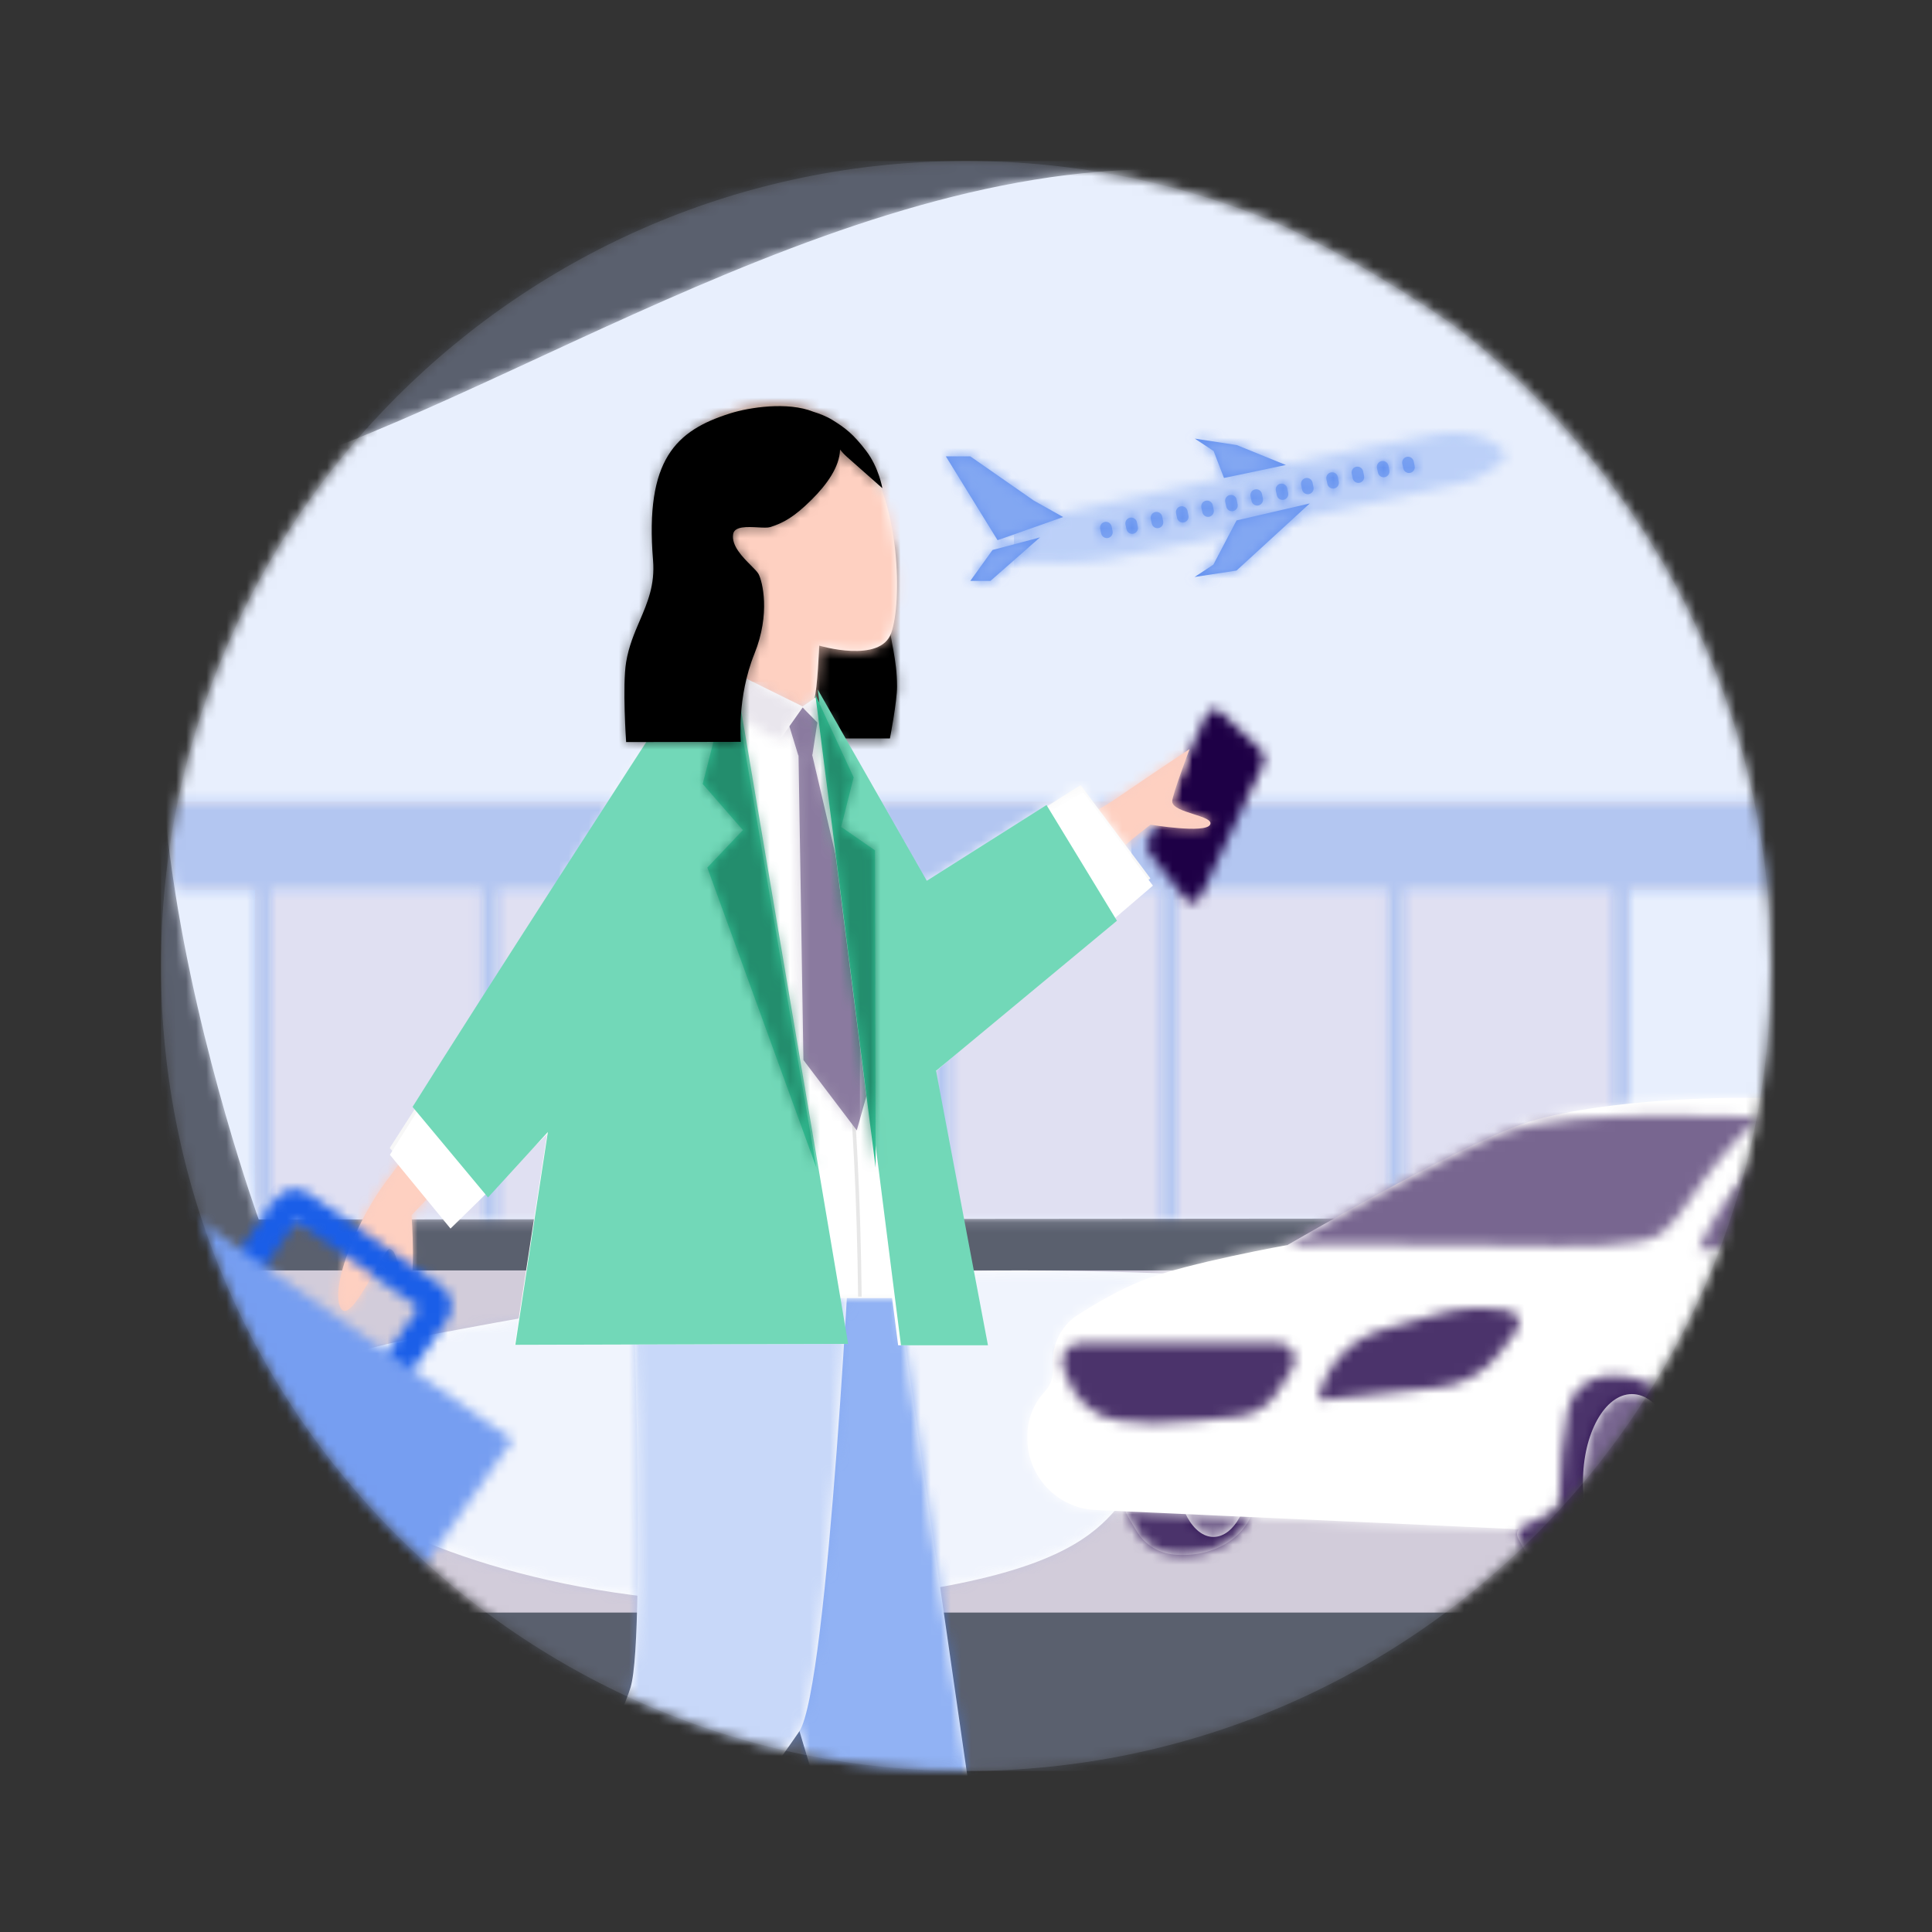
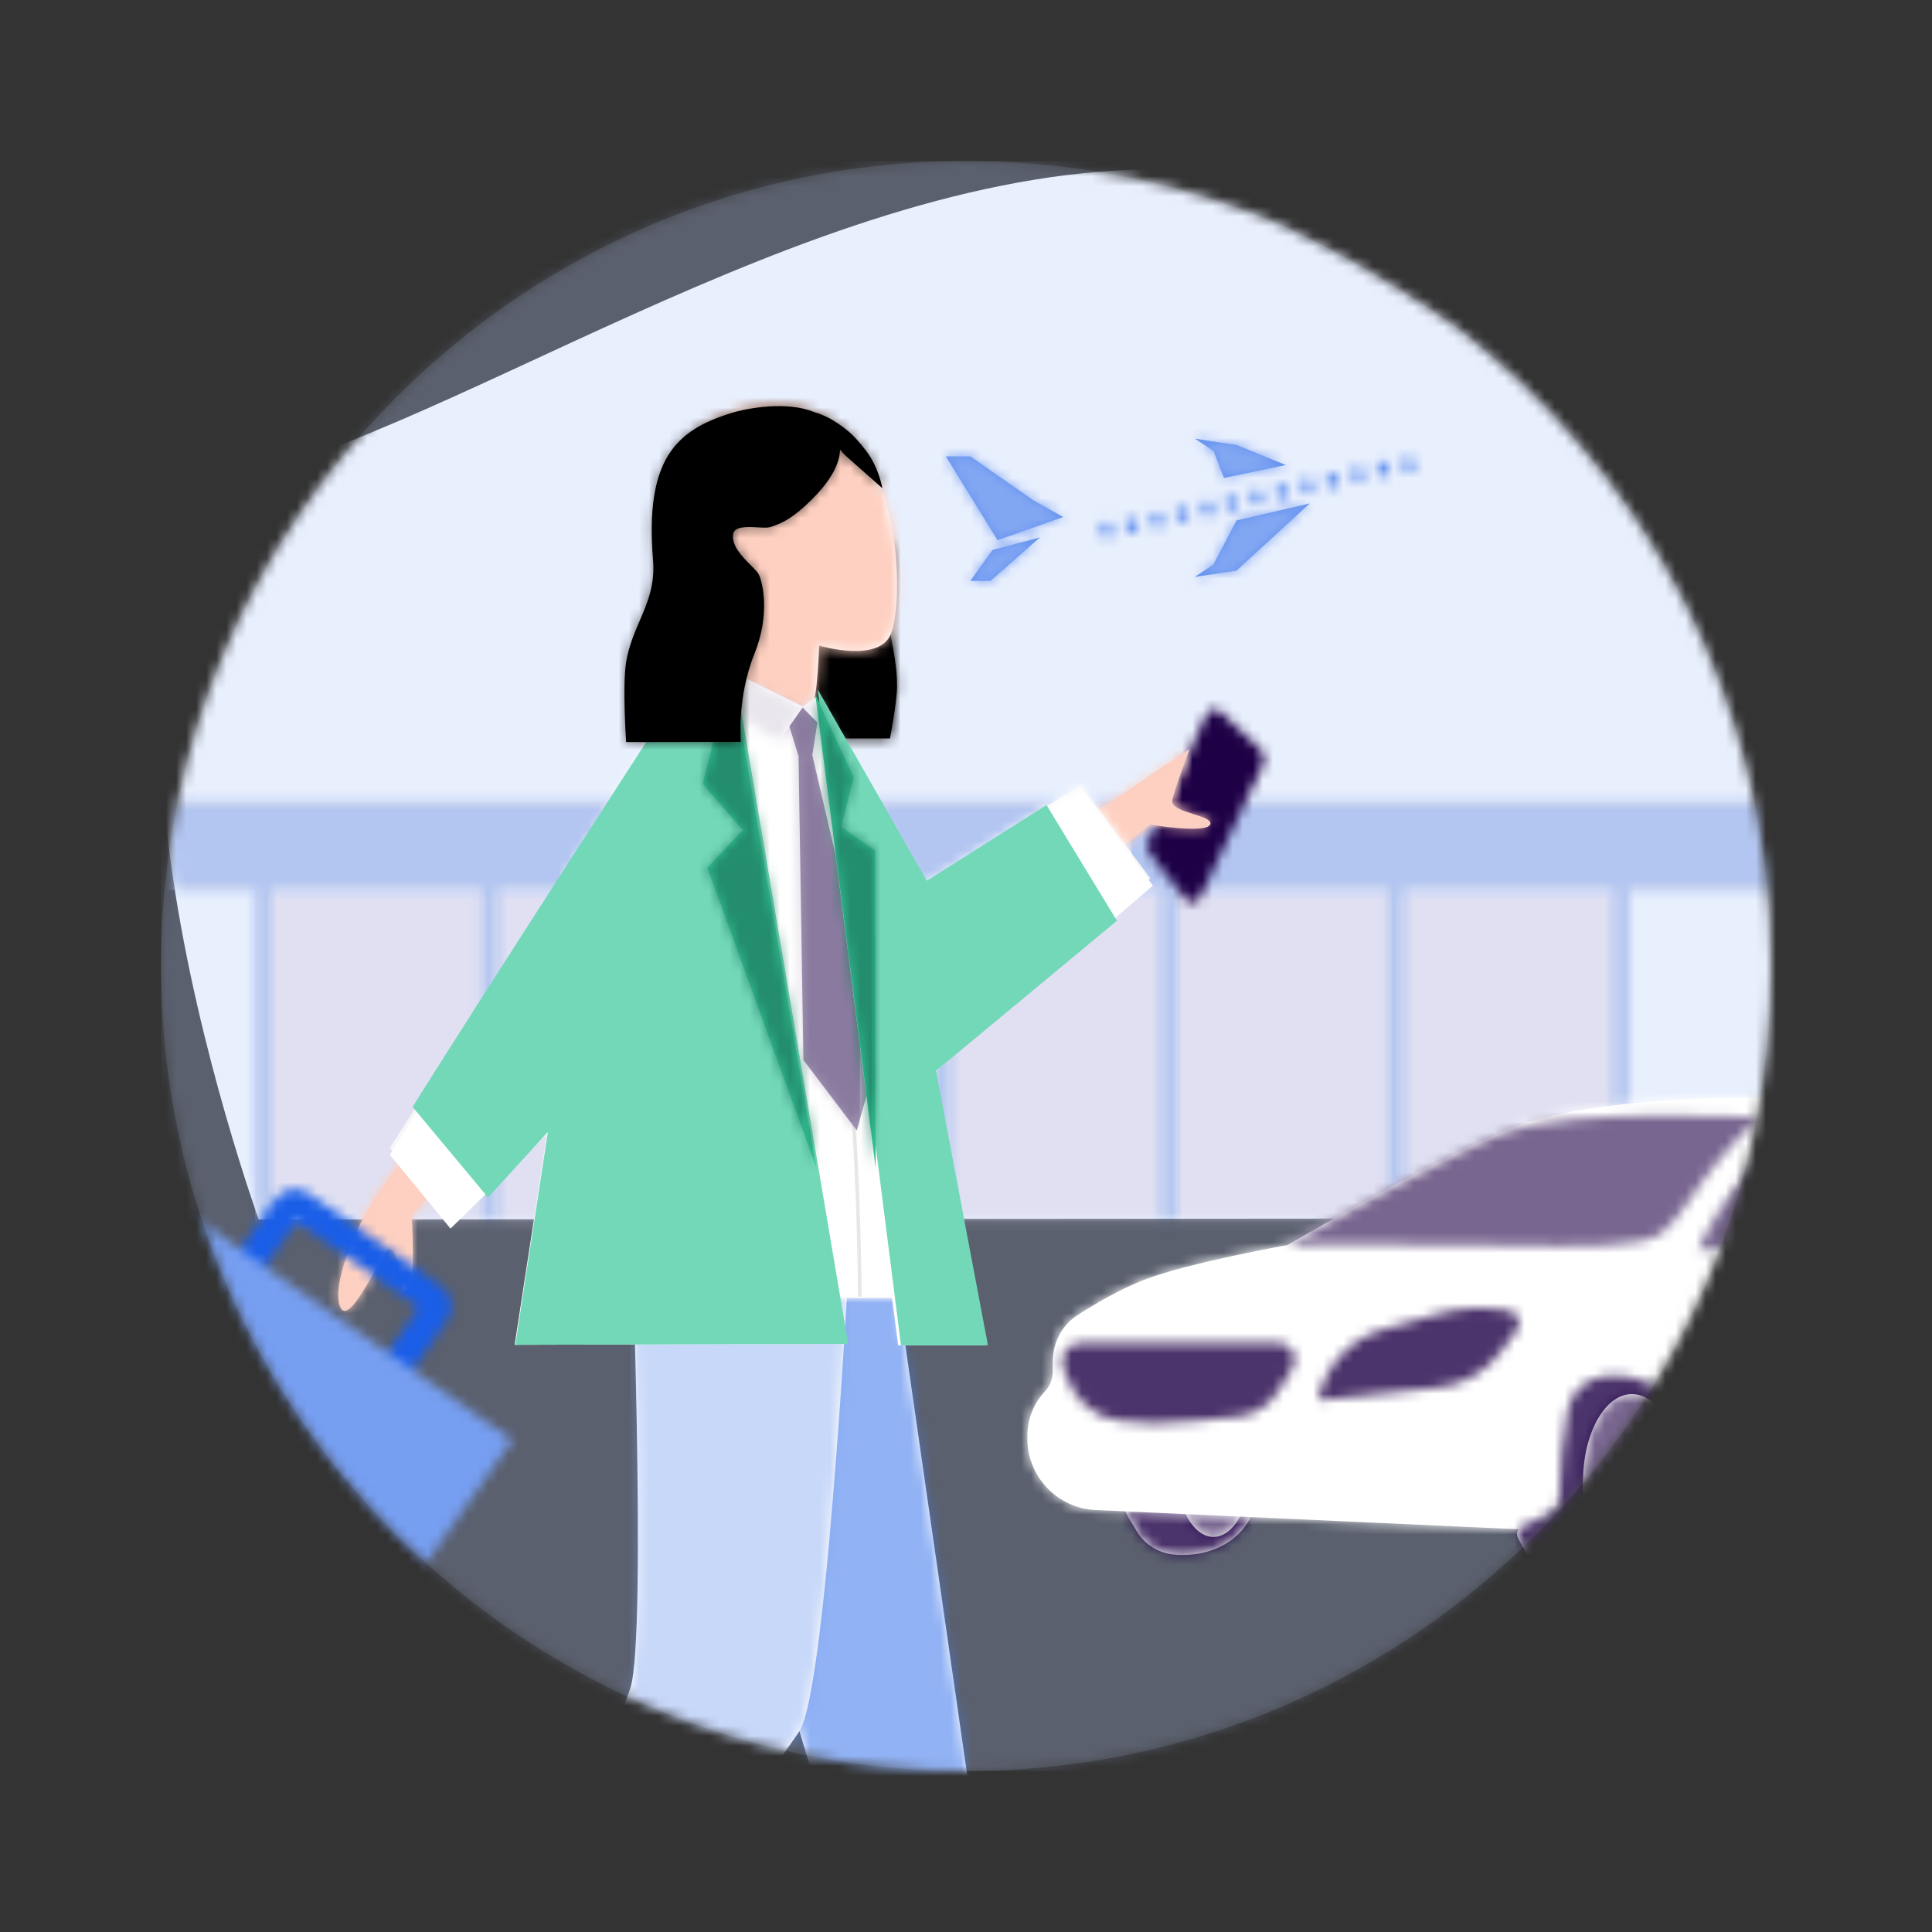
<svg xmlns="http://www.w3.org/2000/svg" width="192" height="192" viewBox="0 0 192 192" fill="none">
  <rect x="0" y="0" width="192" height="192" fill="#333333" stroke="none" />
  <path opacity="0.129" fill-rule="evenodd" clip-rule="evenodd" d="M144.206 32.15C144.206 32.15 136.161 26.457 127.394 22.395C117.755 18.279 107.143 16 96 16C51.817 16 16 51.817 16 96C16 140.182 51.817 176 96 176C140.183 176 176 140.182 176 96C176 69.919 163.52 46.754 144.206 32.15Z" fill="#D1DFFA" />
  <mask id="mask0_2138_38982" style="mask-type:luminance" maskUnits="userSpaceOnUse" x="16" y="16" width="160" height="160">
    <path fill-rule="evenodd" clip-rule="evenodd" d="M144.206 32.15C144.206 32.15 136.161 26.457 127.394 22.395C117.755 18.279 107.143 16 96 16C51.817 16 16 51.817 16 96C16 140.182 51.817 176 96 176C140.183 176 176 140.182 176 96C176 69.919 163.52 46.754 144.206 32.15Z" fill="white" />
  </mask>
  <g mask="url(#mask0_2138_38982)">
    <g opacity="0.2">
      <rect x="16" y="16" width="160" height="160" fill="#A3BFF6" />
    </g>
    <path fill-rule="evenodd" clip-rule="evenodd" d="M25.713 121.191C25.713 121.191 1.837 55.316 29 46C56.163 36.683 92.982 11.072 127 18C161.019 24.927 163.363 34 181 34C198.638 34 201.541 59.846 206.916 84.491C212.291 109.137 190.743 121.057 190.743 121.057L25.713 121.191Z" fill="#E8EFFD" />
    <mask id="mask1_2138_38982" style="mask-type:luminance" maskUnits="userSpaceOnUse" x="16" y="16" width="192" height="106">
      <path fill-rule="evenodd" clip-rule="evenodd" d="M25.713 121.191C25.713 121.191 1.837 55.316 29 46C56.163 36.683 92.982 11.072 127 18C161.018 24.927 163.362 34 181 34C198.638 34 201.541 59.846 206.916 84.491C212.291 109.137 190.743 121.057 190.743 121.057L25.713 121.191Z" fill="white" />
    </mask>
    <g mask="url(#mask1_2138_38982)">
-       <rect x="8" y="16" width="212" height="108" fill="#E8EFFD" />
      <g opacity="0.64">
        <rect x="26.072" y="88.451" width="135.119" height="48.629" fill="#F0F0FF" />
        <mask id="mask2_2138_38982" style="mask-type:luminance" maskUnits="userSpaceOnUse" x="26" y="88" width="136" height="50">
          <rect x="26.072" y="88.451" width="135.119" height="48.629" fill="white" />
        </mask>
        <g mask="url(#mask2_2138_38982)">
          <g opacity="0.1">
            <rect x="23.745" y="88.451" width="140.355" height="48.629" fill="#1E0046" />
          </g>
        </g>
        <path fill-rule="evenodd" clip-rule="evenodd" d="M178.645 79.662H14V88.451H25.345V137.08H26.945V88.451H47.889V137.08H49.489V88.451H70.433V137.08H72.033V88.451H92.832V137.08H94.432V88.451H115.376V137.08H116.976V88.451H137.92V137.08H139.52V88.451H160.319V137.08H161.918V88.451H178.645V79.662ZM55.307 123.897H65.197V137.08H55.307V123.897Z" fill="#E8E5EC" />
        <mask id="mask3_2138_38982" style="mask-type:luminance" maskUnits="userSpaceOnUse" x="14" y="79" width="165" height="59">
          <path fill-rule="evenodd" clip-rule="evenodd" d="M178.645 79.662H14V88.451H25.345V137.08H26.945V88.451H47.889V137.08H49.489V88.451H70.433V137.08H72.033V88.451H92.832V137.08H94.432V88.451H115.376V137.08H116.976V88.451H137.92V137.08H139.52V88.451H160.319V137.08H161.918V88.451H178.645V79.662ZM55.307 123.897H65.197V137.08H55.307V123.897Z" fill="white" />
        </mask>
        <g mask="url(#mask3_2138_38982)">
          <g opacity="0.4">
            <rect x="6.728" y="74.242" width="174.39" height="67.964" fill="#1A5EE8" />
          </g>
        </g>
        <mask id="mask4_2138_38982" style="mask-type:luminance" maskUnits="userSpaceOnUse" x="96" y="43" width="54" height="13">
-           <path fill-rule="evenodd" clip-rule="evenodd" d="M96.429 55.088C96.429 54.614 106.514 50.772 106.514 50.772C106.514 50.772 138.974 43.624 143.106 43.094C147.239 42.564 149.659 44.624 149.685 45.235C149.712 45.845 147.066 47.517 145.998 47.79C144.858 48.082 115.419 54.718 110.079 55.561C104.738 56.405 96.429 55.561 96.429 55.088Z" fill="white" />
-         </mask>
+           </mask>
        <g mask="url(#mask4_2138_38982)">
          <rect x="100.772" y="15.018" width="58.923" height="59.34" fill="#A3BFF6" />
        </g>
        <path fill-rule="evenodd" clip-rule="evenodd" d="M121.637 47.499L127.79 46.212L122.916 44.233L118.736 43.586L120.608 44.824L121.637 47.499ZM102.728 49.741L105.654 51.381L99.137 53.684L94 45.355H96.429L102.728 49.741ZM96.429 57.727L98.635 54.659L103.355 53.403L98.433 57.727H96.429ZM130.164 50.03L122.885 51.721L120.583 56.115L118.714 57.342L122.885 56.7L130.164 50.03Z" fill="#1A5EE8" />
        <mask id="mask5_2138_38982" style="mask-type:luminance" maskUnits="userSpaceOnUse" x="94" y="43" width="37" height="15">
-           <path fill-rule="evenodd" clip-rule="evenodd" d="M121.637 47.499L127.79 46.212L122.916 44.233L118.736 43.586L120.608 44.824L121.637 47.499ZM102.728 49.741L105.654 51.381L99.137 53.684L94 45.355H96.429L102.728 49.741ZM96.429 57.727L98.635 54.659L103.355 53.403L98.433 57.727H96.429ZM130.164 50.03L122.885 51.721L120.583 56.115L118.714 57.342L122.885 56.7L130.164 50.03Z" fill="white" />
+           <path fill-rule="evenodd" clip-rule="evenodd" d="M121.637 47.499L127.79 46.212L122.916 44.233L118.736 43.586L120.608 44.824L121.637 47.499ZM102.728 49.741L105.654 51.381L99.137 53.684L94 45.355H96.429ZM96.429 57.727L98.635 54.659L103.355 53.403L98.433 57.727H96.429ZM130.164 50.03L122.885 51.721L120.583 56.115L118.714 57.342L122.885 56.7L130.164 50.03Z" fill="white" />
        </mask>
        <g mask="url(#mask5_2138_38982)">
          <rect x="88.555" y="28.656" width="43.005" height="43.309" fill="#487EED" />
        </g>
-         <path opacity="0.68" fill-rule="evenodd" clip-rule="evenodd" d="M139.356 46.092C139.291 45.789 139.475 45.488 139.775 45.408C140.098 45.322 140.427 45.527 140.493 45.855L140.586 46.315C140.648 46.624 140.451 46.926 140.144 46.993C139.832 47.062 139.523 46.864 139.456 46.551L139.356 46.092ZM137.261 45.83C136.962 45.91 136.778 46.211 136.843 46.514L136.942 46.973C137.01 47.286 137.318 47.484 137.631 47.415C137.938 47.347 138.135 47.046 138.073 46.737L137.98 46.277C137.914 45.949 137.585 45.744 137.261 45.83ZM134.33 47.076C134.264 46.773 134.448 46.472 134.748 46.393C135.071 46.307 135.4 46.511 135.466 46.839L135.559 47.3C135.621 47.608 135.425 47.91 135.117 47.977C134.805 48.046 134.496 47.848 134.429 47.535L134.33 47.076ZM131.817 47.639C131.751 47.336 131.935 47.035 132.235 46.955C132.558 46.869 132.887 47.074 132.953 47.402L133.046 47.862C133.108 48.171 132.912 48.472 132.604 48.54C132.292 48.609 131.983 48.41 131.916 48.098L131.817 47.639ZM119.808 49.767C119.508 49.847 119.324 50.148 119.39 50.451L119.489 50.91C119.556 51.223 119.865 51.421 120.177 51.352C120.485 51.285 120.681 50.983 120.619 50.675L120.526 50.214C120.46 49.886 120.131 49.681 119.808 49.767ZM121.763 49.889C121.698 49.586 121.882 49.285 122.181 49.205C122.505 49.119 122.834 49.323 122.9 49.651L122.993 50.112C123.055 50.421 122.858 50.722 122.551 50.79C122.238 50.859 121.93 50.66 121.862 50.348L121.763 49.889ZM124.695 48.643C124.395 48.722 124.211 49.023 124.277 49.326L124.376 49.785C124.443 50.098 124.752 50.296 125.064 50.227C125.372 50.16 125.568 49.858 125.506 49.55L125.413 49.089C125.347 48.761 125.018 48.556 124.695 48.643ZM126.79 48.764C126.725 48.461 126.909 48.16 127.208 48.08C127.531 47.994 127.861 48.198 127.927 48.526L128.019 48.987C128.081 49.296 127.885 49.597 127.577 49.665C127.265 49.734 126.956 49.535 126.889 49.223L126.79 48.764ZM129.721 47.518C129.422 47.597 129.238 47.898 129.303 48.201L129.402 48.66C129.47 48.973 129.778 49.171 130.091 49.102C130.398 49.035 130.595 48.733 130.533 48.425L130.44 47.964C130.374 47.636 130.045 47.431 129.721 47.518ZM116.876 51.013C116.811 50.711 116.995 50.41 117.294 50.33C117.618 50.244 117.947 50.448 118.013 50.776L118.106 51.237C118.168 51.546 117.971 51.847 117.664 51.915C117.352 51.983 117.043 51.785 116.975 51.473L116.876 51.013ZM114.781 50.892C114.482 50.972 114.298 51.273 114.363 51.576L114.462 52.035C114.53 52.348 114.838 52.546 115.151 52.477C115.458 52.41 115.655 52.108 115.592 51.799L115.5 51.339C115.434 51.011 115.105 50.806 114.781 50.892ZM111.85 52.138C111.784 51.835 111.968 51.535 112.268 51.455C112.591 51.369 112.92 51.573 112.986 51.901L113.079 52.362C113.141 52.67 112.945 52.972 112.637 53.04C112.325 53.108 112.016 52.91 111.949 52.598L111.85 52.138ZM109.754 51.877C109.455 51.956 109.271 52.257 109.336 52.56L109.435 53.019C109.503 53.332 109.812 53.53 110.124 53.462C110.431 53.394 110.628 53.092 110.566 52.784L110.473 52.323C110.407 51.995 110.078 51.791 109.754 51.877Z" fill="#1A5EE8" />
        <mask id="mask6_2138_38982" style="mask-type:luminance" maskUnits="userSpaceOnUse" x="109" y="45" width="32" height="9">
          <path fill-rule="evenodd" clip-rule="evenodd" d="M139.356 46.092C139.291 45.789 139.475 45.488 139.775 45.408C140.098 45.322 140.427 45.527 140.493 45.855L140.586 46.315C140.648 46.624 140.451 46.926 140.144 46.993C139.832 47.062 139.523 46.864 139.456 46.551L139.356 46.092ZM137.261 45.83C136.962 45.91 136.778 46.211 136.843 46.514L136.942 46.973C137.01 47.286 137.318 47.484 137.631 47.415C137.938 47.347 138.135 47.046 138.073 46.737L137.98 46.277C137.914 45.949 137.585 45.744 137.261 45.83ZM134.33 47.076C134.264 46.773 134.448 46.472 134.748 46.393C135.071 46.307 135.4 46.511 135.466 46.839L135.559 47.3C135.621 47.608 135.425 47.91 135.117 47.977C134.805 48.046 134.496 47.848 134.429 47.535L134.33 47.076ZM131.817 47.639C131.751 47.336 131.935 47.035 132.235 46.955C132.558 46.869 132.887 47.074 132.953 47.402L133.046 47.862C133.108 48.171 132.912 48.472 132.604 48.54C132.292 48.609 131.983 48.41 131.916 48.098L131.817 47.639ZM119.808 49.767C119.508 49.847 119.324 50.148 119.39 50.451L119.489 50.91C119.556 51.223 119.865 51.421 120.177 51.352C120.485 51.285 120.681 50.983 120.619 50.675L120.526 50.214C120.46 49.886 120.131 49.681 119.808 49.767ZM121.763 49.889C121.698 49.586 121.882 49.285 122.181 49.205C122.505 49.119 122.834 49.323 122.9 49.651L122.993 50.112C123.055 50.421 122.858 50.722 122.551 50.79C122.238 50.859 121.93 50.66 121.862 50.348L121.763 49.889ZM124.695 48.643C124.395 48.722 124.211 49.023 124.277 49.326L124.376 49.785C124.443 50.098 124.752 50.296 125.064 50.227C125.372 50.16 125.568 49.858 125.506 49.55L125.413 49.089C125.347 48.761 125.018 48.556 124.695 48.643ZM126.79 48.764C126.725 48.461 126.909 48.16 127.208 48.08C127.531 47.994 127.861 48.198 127.927 48.526L128.019 48.987C128.081 49.296 127.885 49.597 127.577 49.665C127.265 49.734 126.956 49.535 126.889 49.223L126.79 48.764ZM129.721 47.518C129.422 47.597 129.238 47.898 129.303 48.201L129.402 48.66C129.47 48.973 129.778 49.171 130.091 49.102C130.398 49.035 130.595 48.733 130.533 48.425L130.44 47.964C130.374 47.636 130.045 47.431 129.721 47.518ZM116.876 51.013C116.811 50.711 116.995 50.41 117.294 50.33C117.618 50.244 117.947 50.448 118.013 50.776L118.106 51.237C118.168 51.546 117.971 51.847 117.664 51.915C117.352 51.983 117.043 51.785 116.975 51.473L116.876 51.013ZM114.781 50.892C114.482 50.972 114.298 51.273 114.363 51.576L114.462 52.035C114.53 52.348 114.838 52.546 115.151 52.477C115.458 52.41 115.655 52.108 115.592 51.799L115.5 51.339C115.434 51.011 115.105 50.806 114.781 50.892ZM111.85 52.138C111.784 51.835 111.968 51.535 112.268 51.455C112.591 51.369 112.92 51.573 112.986 51.901L113.079 52.362C113.141 52.67 112.945 52.972 112.637 53.04C112.325 53.108 112.016 52.91 111.949 52.598L111.85 52.138ZM109.754 51.877C109.455 51.956 109.271 52.257 109.336 52.56L109.435 53.019C109.503 53.332 109.812 53.53 110.124 53.462C110.431 53.394 110.628 53.092 110.566 52.784L110.473 52.323C110.407 51.995 110.078 51.791 109.754 51.877Z" fill="white" />
        </mask>
        <g mask="url(#mask6_2138_38982)">
          <rect x="101.4" y="27.812" width="43.005" height="43.309" fill="#1A5EE8" />
        </g>
      </g>
    </g>
    <g clip-path="url(#clip0_2138_38982)">
      <rect width="142" height="34" transform="translate(25.265 126.254)" fill="#D2CCDA" />
      <path fill-rule="evenodd" clip-rule="evenodd" d="M43.609 132.489C12.103 138.423 28.482 146.724 39.142 151.855C49.801 156.985 69.265 161.806 92.37 157.91C115.476 154.014 108.781 146.677 118.755 143.753C128.729 140.829 135.625 144.524 156.49 139.113C177.354 133.702 166.786 129.421 129.149 127.212C91.511 125.003 75.115 126.555 43.609 132.489Z" fill="white" />
      <mask id="mask7_2138_38982" style="mask-type:luminance" maskUnits="userSpaceOnUse" x="25" y="126" width="143" height="34">
        <path fill-rule="evenodd" clip-rule="evenodd" d="M43.609 132.489C12.103 138.423 28.482 146.724 39.142 151.855C49.801 156.985 69.265 161.806 92.37 157.91C115.476 154.014 108.781 146.677 118.755 143.753C128.729 140.829 135.625 144.524 156.49 139.113C177.354 133.702 166.786 129.421 129.149 127.212C91.511 125.003 75.115 126.555 43.609 132.489Z" fill="white" />
      </mask>
      <g mask="url(#mask7_2138_38982)">
        <g opacity="0.408">
          <g opacity="0.2">
            <rect x="8.347" y="112.559" width="233" height="58" fill="#487EED" />
          </g>
        </g>
      </g>
    </g>
    <path fill-rule="evenodd" clip-rule="evenodd" d="M115.732 140.706C115.976 139.301 117.133 138.263 118.549 138.089C121.186 137.765 123.794 139.1 124.498 141.661C124.869 143.009 125.158 144.572 125.158 146.167C125.158 147.371 124.959 148.576 124.667 149.691C123.773 153.119 120.221 154.818 116.693 154.495C115.182 154.357 113.814 153.535 113.015 152.245C112.502 151.417 112.008 150.593 111.909 150.331C111.396 148.989 115.062 149.092 115.062 147.627C115.062 145.124 115.419 142.513 115.732 140.706Z" fill="white" />
    <mask id="mask8_2138_38982" style="mask-type:luminance" maskUnits="userSpaceOnUse" x="111" y="138" width="15" height="17">
      <path fill-rule="evenodd" clip-rule="evenodd" d="M115.732 140.706C115.976 139.301 117.133 138.263 118.549 138.089C121.186 137.765 123.794 139.1 124.498 141.661C124.869 143.009 125.158 144.572 125.158 146.167C125.158 147.371 124.959 148.576 124.667 149.691C123.773 153.119 120.221 154.818 116.693 154.495C115.182 154.357 113.814 153.535 113.015 152.245C112.502 151.417 112.008 150.593 111.909 150.331C111.396 148.989 115.062 149.092 115.062 147.627C115.062 145.124 115.419 142.513 115.732 140.706Z" fill="white" />
    </mask>
    <g mask="url(#mask8_2138_38982)">
      <g opacity="0.8">
        <rect x="96.476" y="100.922" width="122.074" height="61.844" fill="#1E0046" />
      </g>
    </g>
    <ellipse cx="120.593" cy="146.088" rx="3.672" ry="6.651" fill="white" />
    <mask id="mask9_2138_38982" style="mask-type:luminance" maskUnits="userSpaceOnUse" x="116" y="139" width="9" height="14">
      <ellipse cx="120.593" cy="146.088" rx="3.672" ry="6.651" fill="white" />
    </mask>
    <g mask="url(#mask9_2138_38982)">
      <g opacity="0.6">
        <rect x="114.936" y="100.623" width="89.223" height="65.616" fill="#1E0046" />
      </g>
    </g>
    <path fill-rule="evenodd" clip-rule="evenodd" d="M212.054 140.909C213.679 139.213 214.472 136.886 214.22 134.551L213.777 130.442C213.357 126.551 210.805 123.218 207.158 121.797C207.158 121.797 195.34 111.287 185.082 109.814C174.823 108.341 158.359 109.23 151.307 111.701C144.256 114.171 127.985 123.724 127.985 123.724C127.985 123.724 117.98 125.509 113.638 127.209C111.285 128.13 108.834 129.57 107.081 130.695C105.501 131.71 104.615 133.483 104.615 135.361V136.33C104.615 137.057 104.338 137.757 103.839 138.286C102.722 139.474 102.1 141.043 102.1 142.674V142.957C102.1 146.761 105.092 149.892 108.892 150.065L151.307 151.992L166.556 151.204L201.107 144.527L207.84 143.21C209.448 142.896 210.92 142.092 212.054 140.909Z" fill="white" />
    <mask id="mask10_2138_38982" style="mask-type:luminance" maskUnits="userSpaceOnUse" x="102" y="109" width="113" height="43">
      <path fill-rule="evenodd" clip-rule="evenodd" d="M212.054 140.909C213.679 139.213 214.472 136.886 214.22 134.551L213.777 130.442C213.357 126.551 210.805 123.218 207.158 121.797C207.158 121.797 195.34 111.287 185.082 109.814C174.823 108.341 158.359 109.23 151.307 111.701C144.256 114.171 127.985 123.724 127.985 123.724C127.985 123.724 117.98 125.509 113.638 127.209C111.285 128.13 108.834 129.57 107.081 130.695C105.501 131.71 104.615 133.483 104.615 135.361V136.33C104.615 137.057 104.338 137.757 103.839 138.286C102.722 139.474 102.1 141.043 102.1 142.674V142.957C102.1 146.761 105.092 149.892 108.892 150.065L151.307 151.992L166.556 151.204L201.107 144.527L207.84 143.21C209.448 142.896 210.92 142.092 212.054 140.909Z" fill="white" />
    </mask>
    <g mask="url(#mask10_2138_38982)">
      <rect x="96.674" y="102.014" width="165.556" height="70" fill="white" />
    </g>
    <path fill-rule="evenodd" clip-rule="evenodd" d="M149.117 134.369C147.651 136.345 145.426 137.619 142.979 137.882L131.245 139.142C131.121 139.156 131.02 139.043 131.047 138.921C131.776 135.638 134.251 133.02 137.488 132.109L142.935 130.575C144.962 130.004 147.087 129.861 149.173 130.154L149.927 130.261C150.84 130.389 151.283 131.448 150.734 132.188L149.117 134.369ZM107.365 133.489C106.37 133.489 105.563 134.296 105.563 135.291C105.563 135.493 105.597 135.694 105.663 135.885L105.967 136.757C106.772 139.064 108.682 140.843 111.103 141.176C112.229 141.331 113.476 141.45 114.658 141.45C116.812 141.45 120.59 141.057 123.104 140.765C124.712 140.578 126.137 139.659 126.995 138.285L128.425 135.995C128.588 135.735 128.674 135.434 128.674 135.127C128.674 134.223 127.941 133.489 127.036 133.489H107.365ZM202.474 135.247C202.718 133.841 203.875 132.803 205.291 132.629C207.928 132.305 210.536 133.64 211.24 136.202C211.611 137.55 211.9 139.113 211.9 140.707C211.9 141.912 211.7 143.116 211.409 144.231C210.515 147.66 206.963 149.358 203.434 149.035C201.924 148.897 200.556 148.075 199.757 146.786C199.244 145.958 198.75 145.133 198.65 144.872C198.391 144.192 199.202 143.883 200.066 143.554C200.91 143.232 201.804 142.891 201.804 142.168C201.804 139.664 202.161 137.053 202.474 135.247ZM159.445 136.766C157.61 136.993 156.112 138.339 155.798 140.161C155.39 142.523 154.923 145.947 154.923 149.23C154.923 150.175 153.762 150.621 152.666 151.041C151.544 151.472 150.491 151.876 150.828 152.764C150.958 153.107 151.604 154.192 152.274 155.279C153.306 156.954 155.079 158.024 157.038 158.205C161.619 158.626 166.224 156.415 167.386 151.964C167.769 150.496 168.033 148.909 168.033 147.321C168.033 145.228 167.654 143.176 167.169 141.409C166.257 138.081 162.87 136.342 159.445 136.766Z" fill="white" />
    <mask id="mask11_2138_38982" style="mask-type:luminance" maskUnits="userSpaceOnUse" x="105" y="130" width="107" height="29">
      <path fill-rule="evenodd" clip-rule="evenodd" d="M149.117 134.369C147.651 136.345 145.426 137.619 142.979 137.882L131.245 139.142C131.121 139.156 131.02 139.043 131.047 138.921C131.776 135.638 134.251 133.02 137.488 132.109L142.935 130.575C144.962 130.004 147.087 129.861 149.173 130.154L149.927 130.261C150.84 130.389 151.283 131.448 150.734 132.188L149.117 134.369ZM107.365 133.489C106.37 133.489 105.563 134.296 105.563 135.291C105.563 135.493 105.597 135.694 105.663 135.885L105.967 136.757C106.772 139.064 108.682 140.843 111.103 141.176C112.229 141.331 113.476 141.45 114.658 141.45C116.812 141.45 120.59 141.057 123.104 140.765C124.712 140.578 126.137 139.659 126.995 138.285L128.425 135.995C128.588 135.735 128.674 135.434 128.674 135.127C128.674 134.223 127.941 133.489 127.036 133.489H107.365ZM202.474 135.247C202.718 133.841 203.875 132.803 205.291 132.629C207.928 132.305 210.536 133.64 211.24 136.202C211.611 137.55 211.9 139.113 211.9 140.707C211.9 141.912 211.7 143.116 211.409 144.231C210.515 147.66 206.963 149.358 203.434 149.035C201.924 148.897 200.556 148.075 199.757 146.786C199.244 145.958 198.75 145.133 198.65 144.872C198.391 144.192 199.202 143.883 200.066 143.554C200.91 143.232 201.804 142.891 201.804 142.168C201.804 139.664 202.161 137.053 202.474 135.247ZM159.445 136.766C157.61 136.993 156.112 138.339 155.798 140.161C155.39 142.523 154.923 145.947 154.923 149.23C154.923 150.175 153.762 150.621 152.666 151.041C151.544 151.472 150.491 151.876 150.828 152.764C150.958 153.107 151.604 154.192 152.274 155.279C153.306 156.954 155.079 158.024 157.038 158.205C161.619 158.626 166.224 156.415 167.386 151.964C167.769 150.496 168.033 148.909 168.033 147.321C168.033 145.228 167.654 143.176 167.169 141.409C166.257 138.081 162.87 136.342 159.445 136.766Z" fill="white" />
    </mask>
    <g mask="url(#mask11_2138_38982)">
      <g opacity="0.8">
        <rect x="96.476" y="100.922" width="151.111" height="76.667" fill="#1E0046" />
      </g>
    </g>
    <path fill-rule="evenodd" clip-rule="evenodd" d="M175.044 111.083C175.044 111.083 156.7 110.003 149.648 112.473C145.012 114.098 127.985 123.723 127.985 123.723C127.985 123.723 135.955 123.607 145.648 123.723C146.971 123.739 148.254 123.76 149.489 123.78C157.305 123.909 163.205 124.005 165.101 122.561C166.187 121.734 166.995 120.563 168.038 119.054L168.038 119.054L168.038 119.054L168.038 119.054C168.803 117.947 169.693 116.658 170.911 115.189C173.789 111.719 175.044 111.083 175.044 111.083ZM178.355 122.959C181.059 122.607 183.814 122.275 185.845 122.094C191.543 121.585 201.845 121.346 201.845 121.346C201.845 121.346 191.248 111.127 182.307 111.924C173.367 112.722 168.753 124.298 168.753 124.298C168.753 124.298 169.76 124.148 171.324 123.924L172.599 122.776C174.028 121.49 175.892 120.794 177.813 120.831C178.114 120.836 178.355 121.082 178.355 121.382V122.959ZM211.007 140.628C211.007 144.301 209.363 147.279 207.335 147.279C205.307 147.279 203.663 144.301 203.663 140.628C203.663 136.954 205.307 133.977 207.335 133.977C209.363 133.977 211.007 136.954 211.007 140.628ZM162.177 156.014C164.863 156.014 167.04 152.103 167.04 147.279C167.04 142.454 164.863 138.543 162.177 138.543C159.492 138.543 157.314 142.454 157.314 147.279C157.314 152.103 159.492 156.014 162.177 156.014Z" fill="white" />
    <mask id="mask12_2138_38982" style="mask-type:luminance" maskUnits="userSpaceOnUse" x="127" y="110" width="85" height="47">
      <path fill-rule="evenodd" clip-rule="evenodd" d="M175.044 111.083C175.044 111.083 156.7 110.003 149.648 112.473C145.012 114.098 127.985 123.723 127.985 123.723C127.985 123.723 135.955 123.607 145.648 123.723C146.971 123.739 148.254 123.76 149.489 123.78C157.305 123.909 163.205 124.005 165.101 122.561C166.187 121.734 166.995 120.563 168.038 119.054L168.038 119.054L168.038 119.054L168.038 119.054C168.803 117.947 169.693 116.658 170.911 115.189C173.789 111.719 175.044 111.083 175.044 111.083ZM178.355 122.959C181.059 122.607 183.814 122.275 185.845 122.094C191.543 121.585 201.845 121.346 201.845 121.346C201.845 121.346 191.248 111.127 182.307 111.924C173.367 112.722 168.753 124.298 168.753 124.298C168.753 124.298 169.76 124.148 171.324 123.924L172.599 122.776C174.028 121.49 175.892 120.794 177.813 120.831C178.114 120.836 178.355 121.082 178.355 121.382V122.959ZM211.007 140.628C211.007 144.301 209.363 147.279 207.335 147.279C205.307 147.279 203.663 144.301 203.663 140.628C203.663 136.954 205.307 133.977 207.335 133.977C209.363 133.977 211.007 136.954 211.007 140.628ZM162.177 156.014C164.863 156.014 167.04 152.103 167.04 147.279C167.04 142.454 164.863 138.543 162.177 138.543C159.492 138.543 157.314 142.454 157.314 147.279C157.314 152.103 159.492 156.014 162.177 156.014Z" fill="white" />
    </mask>
    <g mask="url(#mask12_2138_38982)">
      <g opacity="0.6">
        <rect x="124.86" y="100.623" width="125.556" height="92.222" fill="#1E0046" />
      </g>
    </g>
    <path fill-rule="evenodd" clip-rule="evenodd" d="M87.929 119.512L102.06 217.659L93.57 219.291L63.754 119.512H87.929Z" fill="white" />
    <mask id="mask13_2138_38982" style="mask-type:luminance" maskUnits="userSpaceOnUse" x="63" y="119" width="40" height="101">
      <path fill-rule="evenodd" clip-rule="evenodd" d="M87.929 119.512L102.06 217.659L93.57 219.291L63.754 119.512H87.929Z" fill="white" />
    </mask>
    <g mask="url(#mask13_2138_38982)">
      <g opacity="0.6">
        <rect width="43.981" height="107.762" transform="matrix(-1 0 0 1 118.375 115.521)" fill="#487EED" />
      </g>
    </g>
    <path fill-rule="evenodd" clip-rule="evenodd" d="M84.681 119.512C84.681 119.512 82.344 167.78 79.421 172.084C76.498 176.388 53.276 208.406 53.276 208.406L45.666 203.266C45.666 203.266 61.031 173.085 62.667 167.68C64.302 162.275 62.667 119.512 62.667 119.512H84.681Z" fill="white" />
    <mask id="mask14_2138_38982" style="mask-type:luminance" maskUnits="userSpaceOnUse" x="45" y="119" width="40" height="90">
      <path fill-rule="evenodd" clip-rule="evenodd" d="M84.681 119.512C84.681 119.512 82.344 167.78 79.421 172.084C76.498 176.388 53.276 208.406 53.276 208.406L45.666 203.266C45.666 203.266 61.031 173.085 62.667 167.68C64.302 162.275 62.667 119.512 62.667 119.512H84.681Z" fill="white" />
    </mask>
    <g mask="url(#mask14_2138_38982)">
      <g opacity="0.4">
        <path d="M87.873 113.344H21.547V222.92H87.873V113.344Z" fill="#769EF1" />
      </g>
    </g>
    <path fill-rule="evenodd" clip-rule="evenodd" d="M88.439 54.119C89.739 57.235 88.439 59.509 88.439 62.294C88.439 63.499 89.148 65.476 89.148 68.228C89.148 69.72 88.439 73.386 88.439 73.386H79.046V56.285C79.046 56.285 87.14 51.003 88.439 54.119Z" fill="black" />
    <mask id="mask15_2138_38982" style="mask-type:luminance" maskUnits="userSpaceOnUse" x="79" y="53" width="11" height="21">
      <path fill-rule="evenodd" clip-rule="evenodd" d="M88.439 54.119C89.739 57.235 88.439 59.509 88.439 62.294C88.439 63.499 89.148 65.476 89.148 68.228C89.148 69.72 88.439 73.386 88.439 73.386H79.046V56.285C79.046 56.285 87.14 51.003 88.439 54.119Z" fill="white" />
    </mask>
    <g mask="url(#mask15_2138_38982)">
      <rect width="37.643" height="47.566" transform="matrix(-1 0 0 1 95.54 32.072)" fill="black" />
      <g opacity="0.6">
        <rect width="37.643" height="47.566" transform="matrix(-1 0 0 1 95.54 32.072)" fill="black" />
        <rect width="37.643" height="47.566" transform="matrix(-1 0 0 1 95.54 32.072)" fill="black" />
      </g>
    </g>
    <path fill-rule="evenodd" clip-rule="evenodd" d="M74.139 71.274C73.332 70.555 72.767 69.745 72.761 68.515C72.756 67.308 73.82 65.567 73.195 64.161C71.223 59.722 68.522 61.51 66.431 55.694C64.339 49.878 67.346 42.553 72.761 40.852C78.177 39.151 82.346 40.329 85.898 45.259C89.45 50.189 89.65 59.797 88.576 62.889C87.503 65.981 81.412 64.161 81.412 64.161C81.412 64.161 81.253 68.467 80.908 69.522C80.563 70.578 79.727 72.181 78.177 72.406C76.627 72.631 74.947 71.992 74.139 71.274Z" fill="white" />
    <mask id="mask16_2138_38982" style="mask-type:luminance" maskUnits="userSpaceOnUse" x="65" y="40" width="25" height="33">
      <path fill-rule="evenodd" clip-rule="evenodd" d="M74.139 71.274C73.332 70.555 72.767 69.745 72.761 68.515C72.756 67.308 73.82 65.567 73.195 64.161C71.223 59.722 68.522 61.51 66.431 55.694C64.339 49.878 67.346 42.553 72.761 40.852C78.177 39.151 82.346 40.329 85.898 45.259C89.45 50.189 89.65 59.797 88.576 62.889C87.503 65.981 81.412 64.161 81.412 64.161C81.412 64.161 81.253 68.467 80.908 69.522C80.563 70.578 79.727 72.181 78.177 72.406C76.627 72.631 74.947 71.992 74.139 71.274Z" fill="white" />
    </mask>
    <g mask="url(#mask16_2138_38982)">
      <rect width="36.933" height="37.476" transform="matrix(-1 0 0 1 96.961 39.641)" fill="#FED0C1" />
    </g>
    <mask id="mask17_2138_38982" style="mask-type:luminance" maskUnits="userSpaceOnUse" x="114" y="70" width="12" height="20">
      <path fill-rule="evenodd" clip-rule="evenodd" d="M125.528 75.981C125.773 75.465 125.657 74.85 125.242 74.459L121.302 70.747C120.866 70.336 120.154 70.474 119.904 71.019L114.15 83.516C113.944 83.963 114.005 84.488 114.307 84.876L117.78 89.329C118.182 89.844 118.984 89.755 119.264 89.166L125.528 75.981Z" fill="white" />
    </mask>
    <g mask="url(#mask17_2138_38982)">
      <rect width="17.046" height="26.666" transform="matrix(-1 0 0 1 128.425 67.389)" fill="#1E0046" />
    </g>
    <path fill-rule="evenodd" clip-rule="evenodd" d="M80.738 75.001L81.228 71.796L79.755 70.311L78.398 72.018L79.335 75.073L79.358 75.072L79.843 105.342L85.145 112.335L87.487 104.001L80.712 75.002L80.738 75.001Z" fill="#1E0046" />
    <path fill-rule="evenodd" clip-rule="evenodd" d="M114.346 81.955C114.346 81.955 107.143 87.229 104.279 92.694C102.774 95.566 95.826 91.233 97.505 88.542C99.822 84.829 102.747 83.489 105.876 82.055C107.527 81.298 109.235 80.516 110.941 79.344C115.075 76.506 118.222 74.439 118.222 74.439C118.222 74.439 116.487 79.028 116.492 79.642C116.497 80.234 117.603 80.587 118.621 80.911C119.598 81.223 120.494 81.509 120.26 81.955C119.782 82.867 114.346 81.955 114.346 81.955ZM40.899 120.772C40.899 120.772 52.743 107.947 58.316 105.43C61.244 104.107 57.469 96.771 54.706 98.283C50.219 100.739 45.25 107.78 41.523 113.06C40.413 114.633 39.413 116.05 38.569 117.143C35.49 121.13 32.857 127.724 33.812 129.9C34.433 131.315 36.06 128.424 37.288 126.243C37.948 125.07 38.492 124.102 38.703 124.119C39.289 124.165 39.495 125.344 39.684 126.421C39.863 127.439 40.025 128.366 40.477 128.162C41.407 127.742 40.899 120.772 40.899 120.772Z" fill="#F9CEC3" />
    <mask id="mask18_2138_38982" style="mask-type:luminance" maskUnits="userSpaceOnUse" x="33" y="74" width="88" height="57">
      <path fill-rule="evenodd" clip-rule="evenodd" d="M114.346 81.955C114.346 81.955 107.143 87.229 104.279 92.694C102.774 95.566 95.826 91.233 97.505 88.542C99.822 84.829 102.747 83.489 105.876 82.055C107.527 81.298 109.235 80.516 110.941 79.344C115.075 76.506 118.222 74.439 118.222 74.439C118.222 74.439 116.487 79.028 116.492 79.642C116.497 80.234 117.603 80.587 118.621 80.911C119.598 81.223 120.494 81.509 120.26 81.955C119.782 82.867 114.346 81.955 114.346 81.955ZM40.899 120.772C40.899 120.772 52.743 107.947 58.316 105.43C61.244 104.107 57.469 96.771 54.706 98.283C50.219 100.739 45.25 107.78 41.523 113.06C40.413 114.633 39.413 116.05 38.569 117.143C35.49 121.13 32.857 127.724 33.812 129.9C34.433 131.315 36.06 128.424 37.288 126.243C37.948 125.07 38.492 124.102 38.703 124.119C39.289 124.165 39.495 125.344 39.684 126.421C39.863 127.439 40.025 128.366 40.477 128.162C41.407 127.742 40.899 120.772 40.899 120.772Z" fill="white" />
    </mask>
    <g mask="url(#mask18_2138_38982)">
      <rect width="106.537" height="74.591" transform="matrix(-1 0 0 1 124.164 65.586)" fill="#FED0C1" />
    </g>
    <path fill-rule="evenodd" clip-rule="evenodd" d="M81.192 69.786C81.084 69.482 81.026 69.332 81.026 69.332L79.72 70.684L73.564 67.391C73.564 67.391 67.266 69.889 66.051 71.661C64.835 73.433 38.732 114.083 38.732 114.083L44.612 120.863L56.699 109.344V129.006H90.427C90.427 129.006 89.647 118.741 88.347 107.288L114.326 87.294L107.385 78.021L91.393 88.14L81.192 69.786Z" fill="#F7F7F7" />
    <mask id="mask19_2138_38982" style="mask-type:luminance" maskUnits="userSpaceOnUse" x="38" y="67" width="77" height="63">
      <path fill-rule="evenodd" clip-rule="evenodd" d="M81.192 69.786C81.084 69.482 81.026 69.332 81.026 69.332L79.72 70.684L73.564 67.391C73.564 67.391 67.266 69.889 66.051 71.661C64.835 73.433 38.732 114.083 38.732 114.083L44.612 120.863L56.699 109.344V129.006H90.427C90.427 129.006 89.647 118.741 88.347 107.288L114.326 87.294L107.385 78.021L91.393 88.14L81.192 69.786Z" fill="white" />
    </mask>
    <g mask="url(#mask19_2138_38982)">
      <rect width="56.82" height="74.231" transform="matrix(-1 0 0 1 112.444 67.748)" fill="white" />
    </g>
    <path d="M79.895 70.375C82.092 84.345 83.571 95.194 84.332 102.923C85.094 110.654 85.527 119.298 85.632 128.856L85.277 128.86C85.172 119.312 84.739 110.678 83.979 102.959C83.219 95.238 81.74 84.396 79.545 70.432L79.895 70.375Z" fill="#E7E7E7" />
    <path fill-rule="evenodd" clip-rule="evenodd" d="M80.738 75.001L81.228 71.796L79.755 70.311L78.398 72.018L79.335 75.073L79.358 75.072L79.843 105.342L85.145 112.335L87.487 104.001L80.712 75.002L80.738 75.001Z" fill="#A599B5" />
    <mask id="mask20_2138_38982" style="mask-type:luminance" maskUnits="userSpaceOnUse" x="78" y="70" width="10" height="43">
      <path fill-rule="evenodd" clip-rule="evenodd" d="M80.738 75.001L81.228 71.796L79.755 70.311L78.398 72.018L79.335 75.073L79.358 75.072L79.843 105.342L85.145 112.335L87.487 104.001L80.712 75.002L80.738 75.001Z" fill="white" />
    </mask>
    <g mask="url(#mask20_2138_38982)">
      <g opacity="0.2">
        <rect width="17.046" height="43.602" transform="matrix(-1 0 0 1 85.455 69.49)" fill="#1E0046" />
      </g>
    </g>
    <path fill-rule="evenodd" clip-rule="evenodd" d="M79.764 70.203L81.026 69.332C81.026 69.332 81.777 70.798 82.092 71.553C82.407 72.308 82.307 72.869 82.307 72.869L79.778 70.293L77.397 73.669L69.861 68.831L72.685 66.711L79.764 70.203Z" fill="white" />
    <mask id="mask21_2138_38982" style="mask-type:luminance" maskUnits="userSpaceOnUse" x="69" y="66" width="14" height="8">
      <path fill-rule="evenodd" clip-rule="evenodd" d="M79.764 70.203L81.026 69.332C81.026 69.332 81.777 70.798 82.092 71.553C82.407 72.308 82.307 72.869 82.307 72.869L79.778 70.293L77.397 73.669L69.861 68.831L72.685 66.711L79.764 70.203Z" fill="white" />
    </mask>
    <g mask="url(#mask21_2138_38982)">
      <g opacity="0.1">
        <rect width="17.046" height="17.297" transform="matrix(-1 0 0 1 83.784 62.852)" fill="#1E0046" />
      </g>
    </g>
    <path fill-rule="evenodd" clip-rule="evenodd" d="M51.145 133.646L84.035 133.554L72.686 66.711C72.686 66.711 66.645 70.546 65.373 72.388C65.155 72.704 38.746 114.759 38.746 114.759L44.771 122.093L54.361 112.715L51.145 133.646ZM97.851 133.691H89.255L81.026 69.196L91.805 88.015L107.634 78.741L114.575 88.015L92.722 106.703L97.851 133.691Z" fill="white" />
    <path fill-rule="evenodd" clip-rule="evenodd" d="M51.214 133.646L84.289 133.553L72.876 66.002C72.876 66.002 66.802 69.878 65.522 71.74C65.345 71.998 47.644 99.37 41 110.002L48.5 119.002L54.448 112.494L51.214 133.646ZM98.182 133.692H89.538L81.263 68.514L92.103 87.532L104 80.002L111 91.502L93.024 106.418L98.182 133.692Z" fill="#72D8B8" />
    <path fill-rule="evenodd" clip-rule="evenodd" d="M73.828 82.493L69.832 77.909L72.686 66.711L81.127 116.034L70.293 86.222L73.828 82.493ZM83.593 82.178L84.835 77.251L81.026 69.037L87.018 116.034L86.957 84.51L83.593 82.178Z" fill="#35C79A" />
    <mask id="mask22_2138_38982" style="mask-type:luminance" maskUnits="userSpaceOnUse" x="69" y="66" width="19" height="51">
      <path fill-rule="evenodd" clip-rule="evenodd" d="M73.828 82.493L69.832 77.909L72.686 66.711L81.127 116.034L70.293 86.222L73.828 82.493ZM83.593 82.178L84.835 77.251L81.026 69.037L87.018 116.034L86.957 84.51L83.593 82.178Z" fill="white" />
    </mask>
    <g mask="url(#mask22_2138_38982)">
      <g opacity="0.8">
        <path d="M91.847 65.945H56.335V124.321H91.847V65.945Z" fill="#1E7E61" />
      </g>
    </g>
    <path fill-rule="evenodd" clip-rule="evenodd" d="M62.225 73.746L73.622 73.724C73.622 73.724 73.212 69.335 74.979 64.958C76.586 60.976 75.767 57.771 75.388 57.054C75.277 56.842 74.985 56.55 74.637 56.201C73.809 55.371 72.661 54.221 72.862 53.07C72.999 52.283 74.28 52.352 75.329 52.409C75.834 52.436 76.285 52.46 76.529 52.385C77.836 51.981 78.932 51.374 80.656 49.661C82.168 48.158 83.431 46.416 83.484 44.679C83.67 44.916 83.897 45.164 84.175 45.408C85.315 46.411 87.686 48.514 87.686 48.514C87.686 48.514 87.35 46.463 86.061 44.783C84.772 43.104 83.977 42.518 82.736 41.745C82.143 41.375 81.42 41.102 80.825 40.917C78.272 39.894 74.46 40.487 72.577 41.078C67.161 42.779 64.08 45.666 64.9 55.671C65.101 58.127 64.353 59.873 63.575 61.687C63.038 62.941 62.486 64.227 62.225 65.802C61.838 68.136 62.225 73.746 62.225 73.746Z" fill="black" />
    <mask id="mask23_2138_38982" style="mask-type:luminance" maskUnits="userSpaceOnUse" x="62" y="40" width="26" height="34">
      <path fill-rule="evenodd" clip-rule="evenodd" d="M62.225 73.746L73.622 73.724C73.622 73.724 73.212 69.335 74.979 64.958C76.586 60.976 75.767 57.771 75.388 57.054C75.277 56.842 74.985 56.55 74.637 56.201C73.809 55.371 72.661 54.221 72.862 53.07C72.999 52.283 74.28 52.352 75.329 52.409C75.834 52.436 76.285 52.46 76.529 52.385C77.836 51.981 78.932 51.374 80.656 49.661C82.168 48.158 83.431 46.416 83.484 44.679C83.67 44.916 83.897 45.164 84.175 45.408C85.315 46.411 87.686 48.514 87.686 48.514C87.686 48.514 87.35 46.463 86.061 44.783C84.772 43.104 83.977 42.518 82.736 41.745C82.143 41.375 81.42 41.102 80.825 40.917C78.272 39.894 74.46 40.487 72.577 41.078C67.161 42.779 64.08 45.666 64.9 55.671C65.101 58.127 64.353 59.873 63.575 61.687C63.038 62.941 62.486 64.227 62.225 65.802C61.838 68.136 62.225 73.746 62.225 73.746Z" fill="white" />
    </mask>
    <g mask="url(#mask23_2138_38982)">
      <g opacity="0.6">
        <rect width="37.998" height="43.242" transform="matrix(-1 0 0 1 95.398 35.678)" fill="black" />
      </g>
    </g>
    <mask id="mask24_2138_38982" style="mask-type:luminance" maskUnits="userSpaceOnUse" x="19" y="118" width="26" height="25">
      <path fill-rule="evenodd" clip-rule="evenodd" d="M43.852 127.829L30.693 118.615C29.596 117.847 28.087 118.11 27.323 119.201L19.711 130.072L36.842 142.067L44.454 131.197C45.218 130.105 44.949 128.597 43.852 127.829ZM23.924 129.34L29.459 121.434L41.625 129.952L36.089 137.858L23.924 129.34Z" fill="white" />
    </mask>
    <g mask="url(#mask24_2138_38982)">
      <rect x="29.691" y="114.232" width="27.885" height="14.477" transform="rotate(35 29.691 114.232)" fill="#1A5EE8" />
    </g>
    <mask id="mask25_2138_38982" style="mask-type:luminance" maskUnits="userSpaceOnUse" x="-4" y="117" width="55" height="51">
      <rect x="13.683" y="117.016" width="45.464" height="30.16" transform="rotate(35 13.683 117.016)" fill="white" />
    </mask>
    <g mask="url(#mask25_2138_38982)">
      <rect width="57.891" height="36.796" transform="translate(10.621 110.82) rotate(35)" fill="#769EF1" />
      <rect x="10.621" y="110.82" width="57.891" height="36.796" transform="rotate(35 10.621 110.82)" fill="#769EF1" />
    </g>
  </g>
  <defs>
    <clipPath id="clip0_2138_38982">
-       <rect width="142" height="34" fill="white" transform="translate(25.265 126.254)" />
-     </clipPath>
+       </clipPath>
  </defs>
</svg>